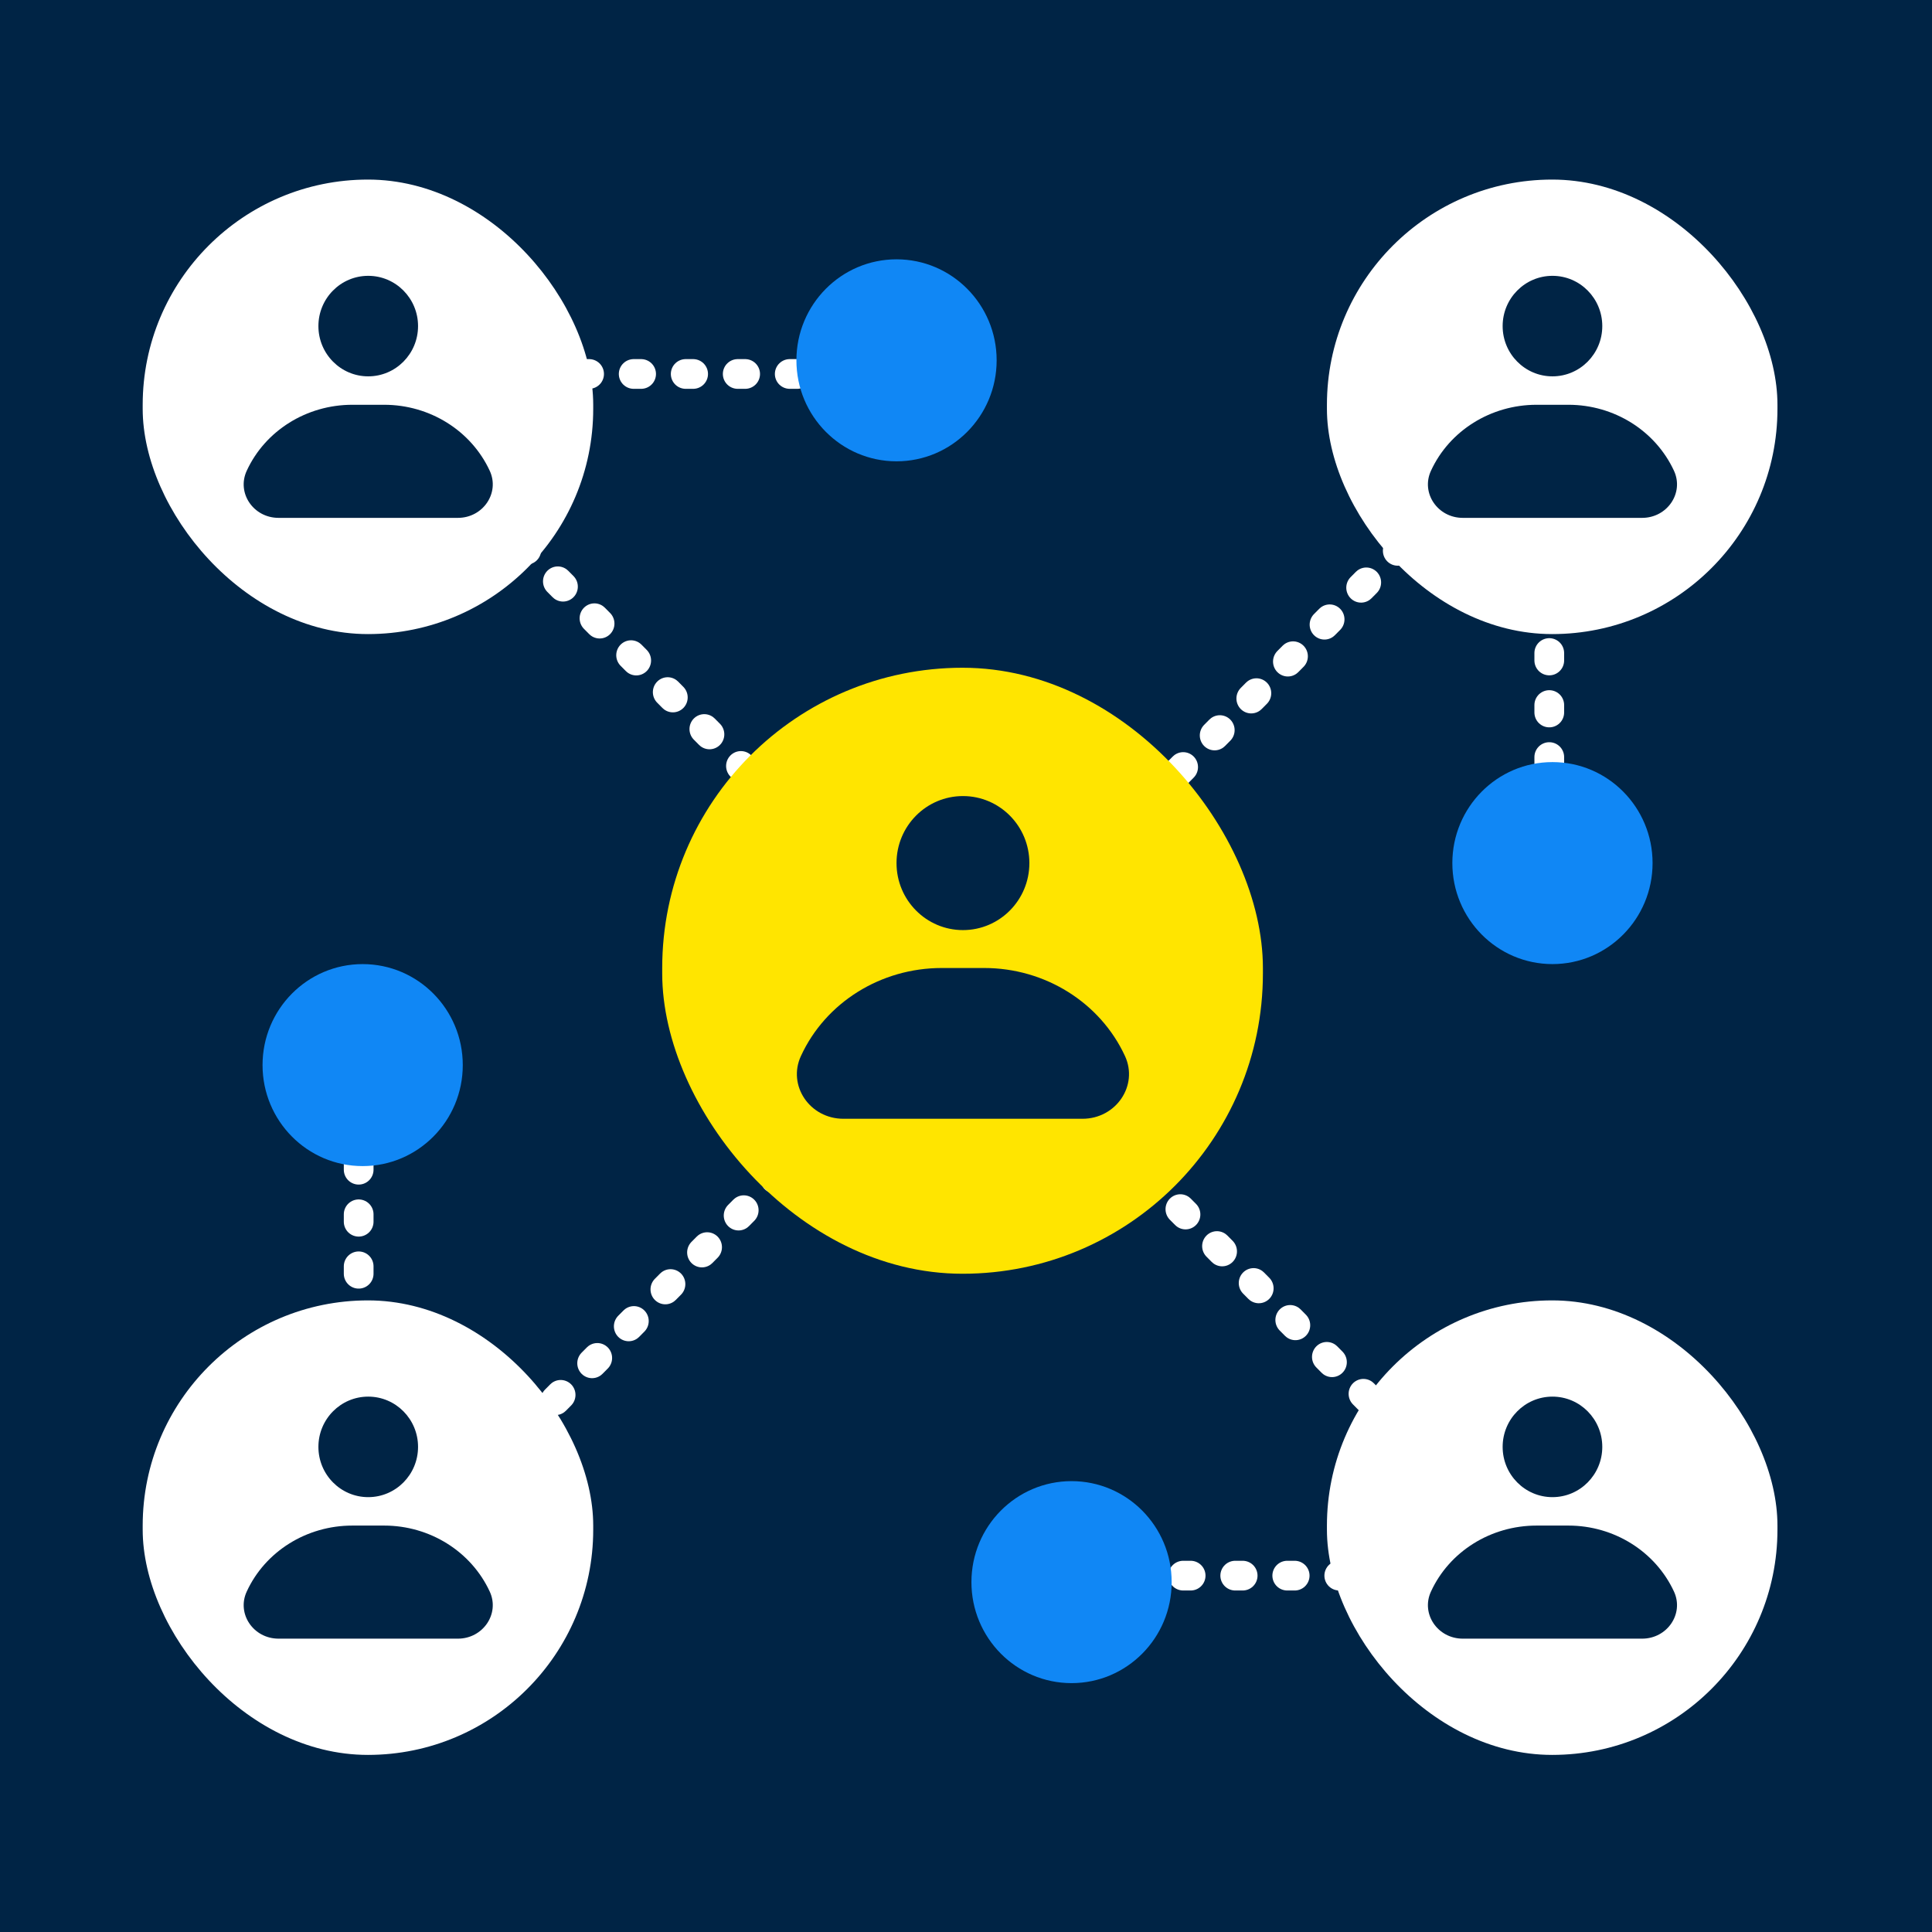
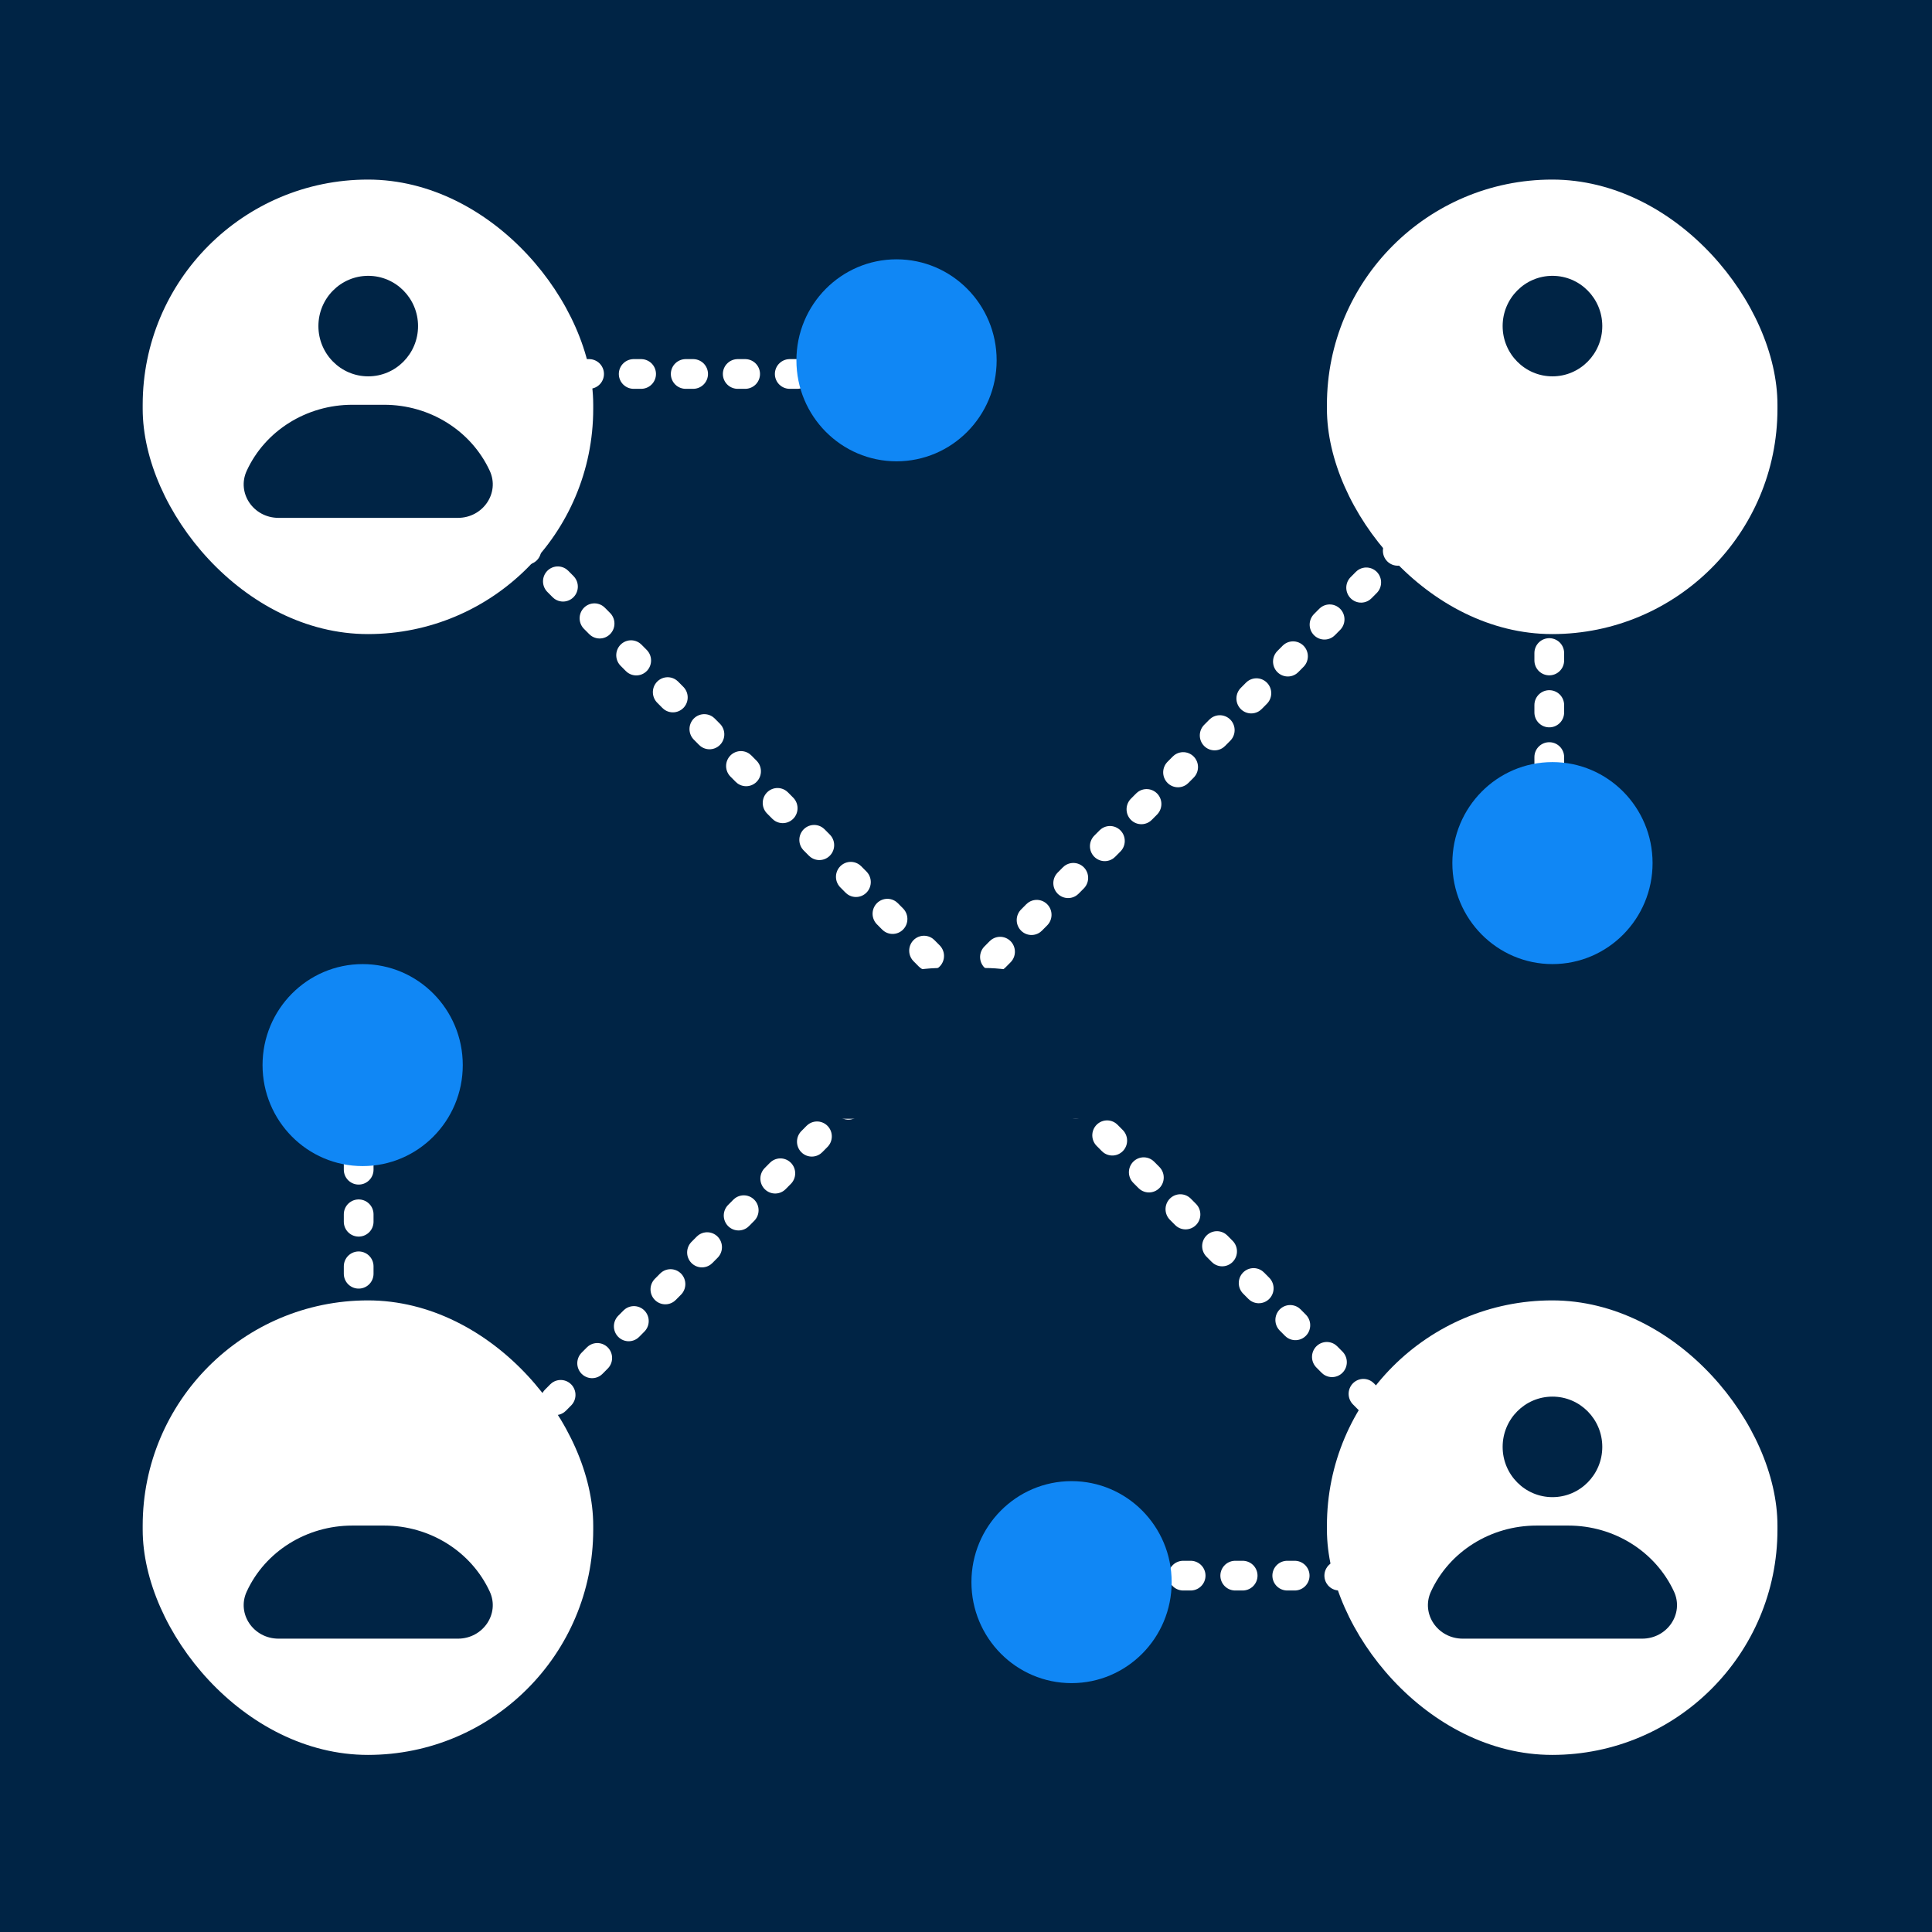
<svg xmlns="http://www.w3.org/2000/svg" width="260" height="260" viewBox="0 0 260 260" fill="none">
  <rect width="260" height="260" fill="#002445" />
  <line x1="2" y1="-2" x2="220.137" y2="-2" transform="matrix(0.704 0.71 -0.704 0.71 52.539 58.356)" stroke="white" stroke-width="4" stroke-linecap="round" stroke-dasharray="1 6" />
  <line x1="48.268" y1="142.415" x2="48.268" y2="204.894" stroke="white" stroke-width="4" stroke-linecap="round" stroke-dasharray="1 6" />
  <line x1="202.232" y1="212.042" x2="150.453" y2="212.042" stroke="white" stroke-width="4" stroke-linecap="round" stroke-dasharray="1 6" />
  <line x1="208.494" y1="45.883" x2="208.494" y2="108.362" stroke="white" stroke-width="4" stroke-linecap="round" stroke-dasharray="1 6" />
  <line x1="64.279" y1="50.327" x2="114.719" y2="50.327" stroke="white" stroke-width="4" stroke-linecap="round" stroke-dasharray="1 6" />
  <line x1="2" y1="-2" x2="220.137" y2="-2" transform="matrix(0.704 -0.71 0.704 0.71 50.111 216.12)" stroke="white" stroke-width="4" stroke-linecap="round" stroke-dasharray="1 6" />
  <rect x="19.203" y="175.001" width="60.63" height="61.166" rx="30.315" fill="white" />
-   <path d="M49.554 201.479C53.257 201.479 56.259 198.451 56.259 194.715C56.259 190.979 53.257 187.951 49.554 187.951C45.851 187.951 42.85 190.979 42.85 194.715C42.85 198.451 45.851 201.479 49.554 201.479Z" fill="#002445" />
  <path d="M61.607 220.523H37.491C34.093 220.523 31.823 217.163 33.204 214.184C35.69 208.78 41.262 205.305 47.411 205.305H51.699C57.848 205.305 63.408 208.792 65.906 214.184C67.288 217.163 65.006 220.523 61.619 220.523H61.607Z" fill="#002445" />
-   <rect x="89.117" y="89.862" width="80.84" height="81.554" rx="40.42" fill="#FFE500" />
  <path d="M129.59 125.168C134.527 125.168 138.529 121.13 138.529 116.149C138.529 111.168 134.527 107.131 129.59 107.131C124.653 107.131 120.65 111.168 120.65 116.149C120.65 121.13 124.653 125.168 129.59 125.168Z" fill="#002445" />
  <path d="M145.659 150.56H113.505C108.973 150.56 105.947 146.08 107.788 142.108C111.103 134.903 118.533 130.269 126.731 130.269H132.448C140.647 130.269 148.061 134.918 151.392 142.108C153.233 146.08 150.191 150.56 145.675 150.56H145.659Z" fill="#002445" />
  <rect x="178.572" y="175.001" width="60.63" height="61.166" rx="30.315" fill="white" />
  <path d="M208.923 201.479C212.626 201.479 215.628 198.451 215.628 194.715C215.628 190.979 212.626 187.951 208.923 187.951C205.221 187.951 202.219 190.979 202.219 194.715C202.219 198.451 205.221 201.479 208.923 201.479Z" fill="#002445" />
  <path d="M220.976 220.523H196.86C193.462 220.523 191.192 217.163 192.573 214.184C195.059 208.78 200.632 205.305 206.781 205.305H211.068C217.217 205.305 222.778 208.792 225.276 214.184C226.657 217.163 224.375 220.523 220.988 220.523H220.976Z" fill="#002445" />
  <rect x="19.203" y="24.166" width="60.63" height="61.166" rx="30.315" fill="white" />
  <path d="M49.554 50.647C53.257 50.647 56.259 47.619 56.259 43.883C56.259 40.148 53.257 37.12 49.554 37.12C45.851 37.12 42.85 40.148 42.85 43.883C42.85 47.619 45.851 50.647 49.554 50.647Z" fill="#002445" />
  <path d="M61.607 69.692H37.491C34.093 69.692 31.823 66.332 33.204 63.353C35.69 57.949 41.262 54.473 47.411 54.473H51.699C57.848 54.473 63.408 57.96 65.906 63.353C67.288 66.332 65.006 69.692 61.619 69.692H61.607Z" fill="#002445" />
  <ellipse cx="48.805" cy="143.336" rx="13.473" ry="13.592" fill="#1087F5" />
  <ellipse cx="144.204" cy="212.916" rx="13.473" ry="13.592" fill="#1087F5" />
  <ellipse cx="208.923" cy="116.151" rx="13.473" ry="13.592" fill="#1087F5" />
  <ellipse cx="120.651" cy="48.49" rx="13.473" ry="13.592" fill="#1087F5" />
  <rect x="178.572" y="24.166" width="60.63" height="61.166" rx="30.315" fill="white" />
  <path d="M208.923 50.647C212.626 50.647 215.628 47.619 215.628 43.883C215.628 40.148 212.626 37.12 208.923 37.12C205.221 37.12 202.219 40.148 202.219 43.883C202.219 47.619 205.221 50.647 208.923 50.647Z" fill="#002445" />
-   <path d="M220.976 69.692H196.86C193.462 69.692 191.192 66.332 192.573 63.353C195.059 57.949 200.632 54.473 206.781 54.473H211.068C217.217 54.473 222.778 57.96 225.276 63.353C226.657 66.332 224.375 69.692 220.988 69.692H220.976Z" fill="#002445" />
</svg>